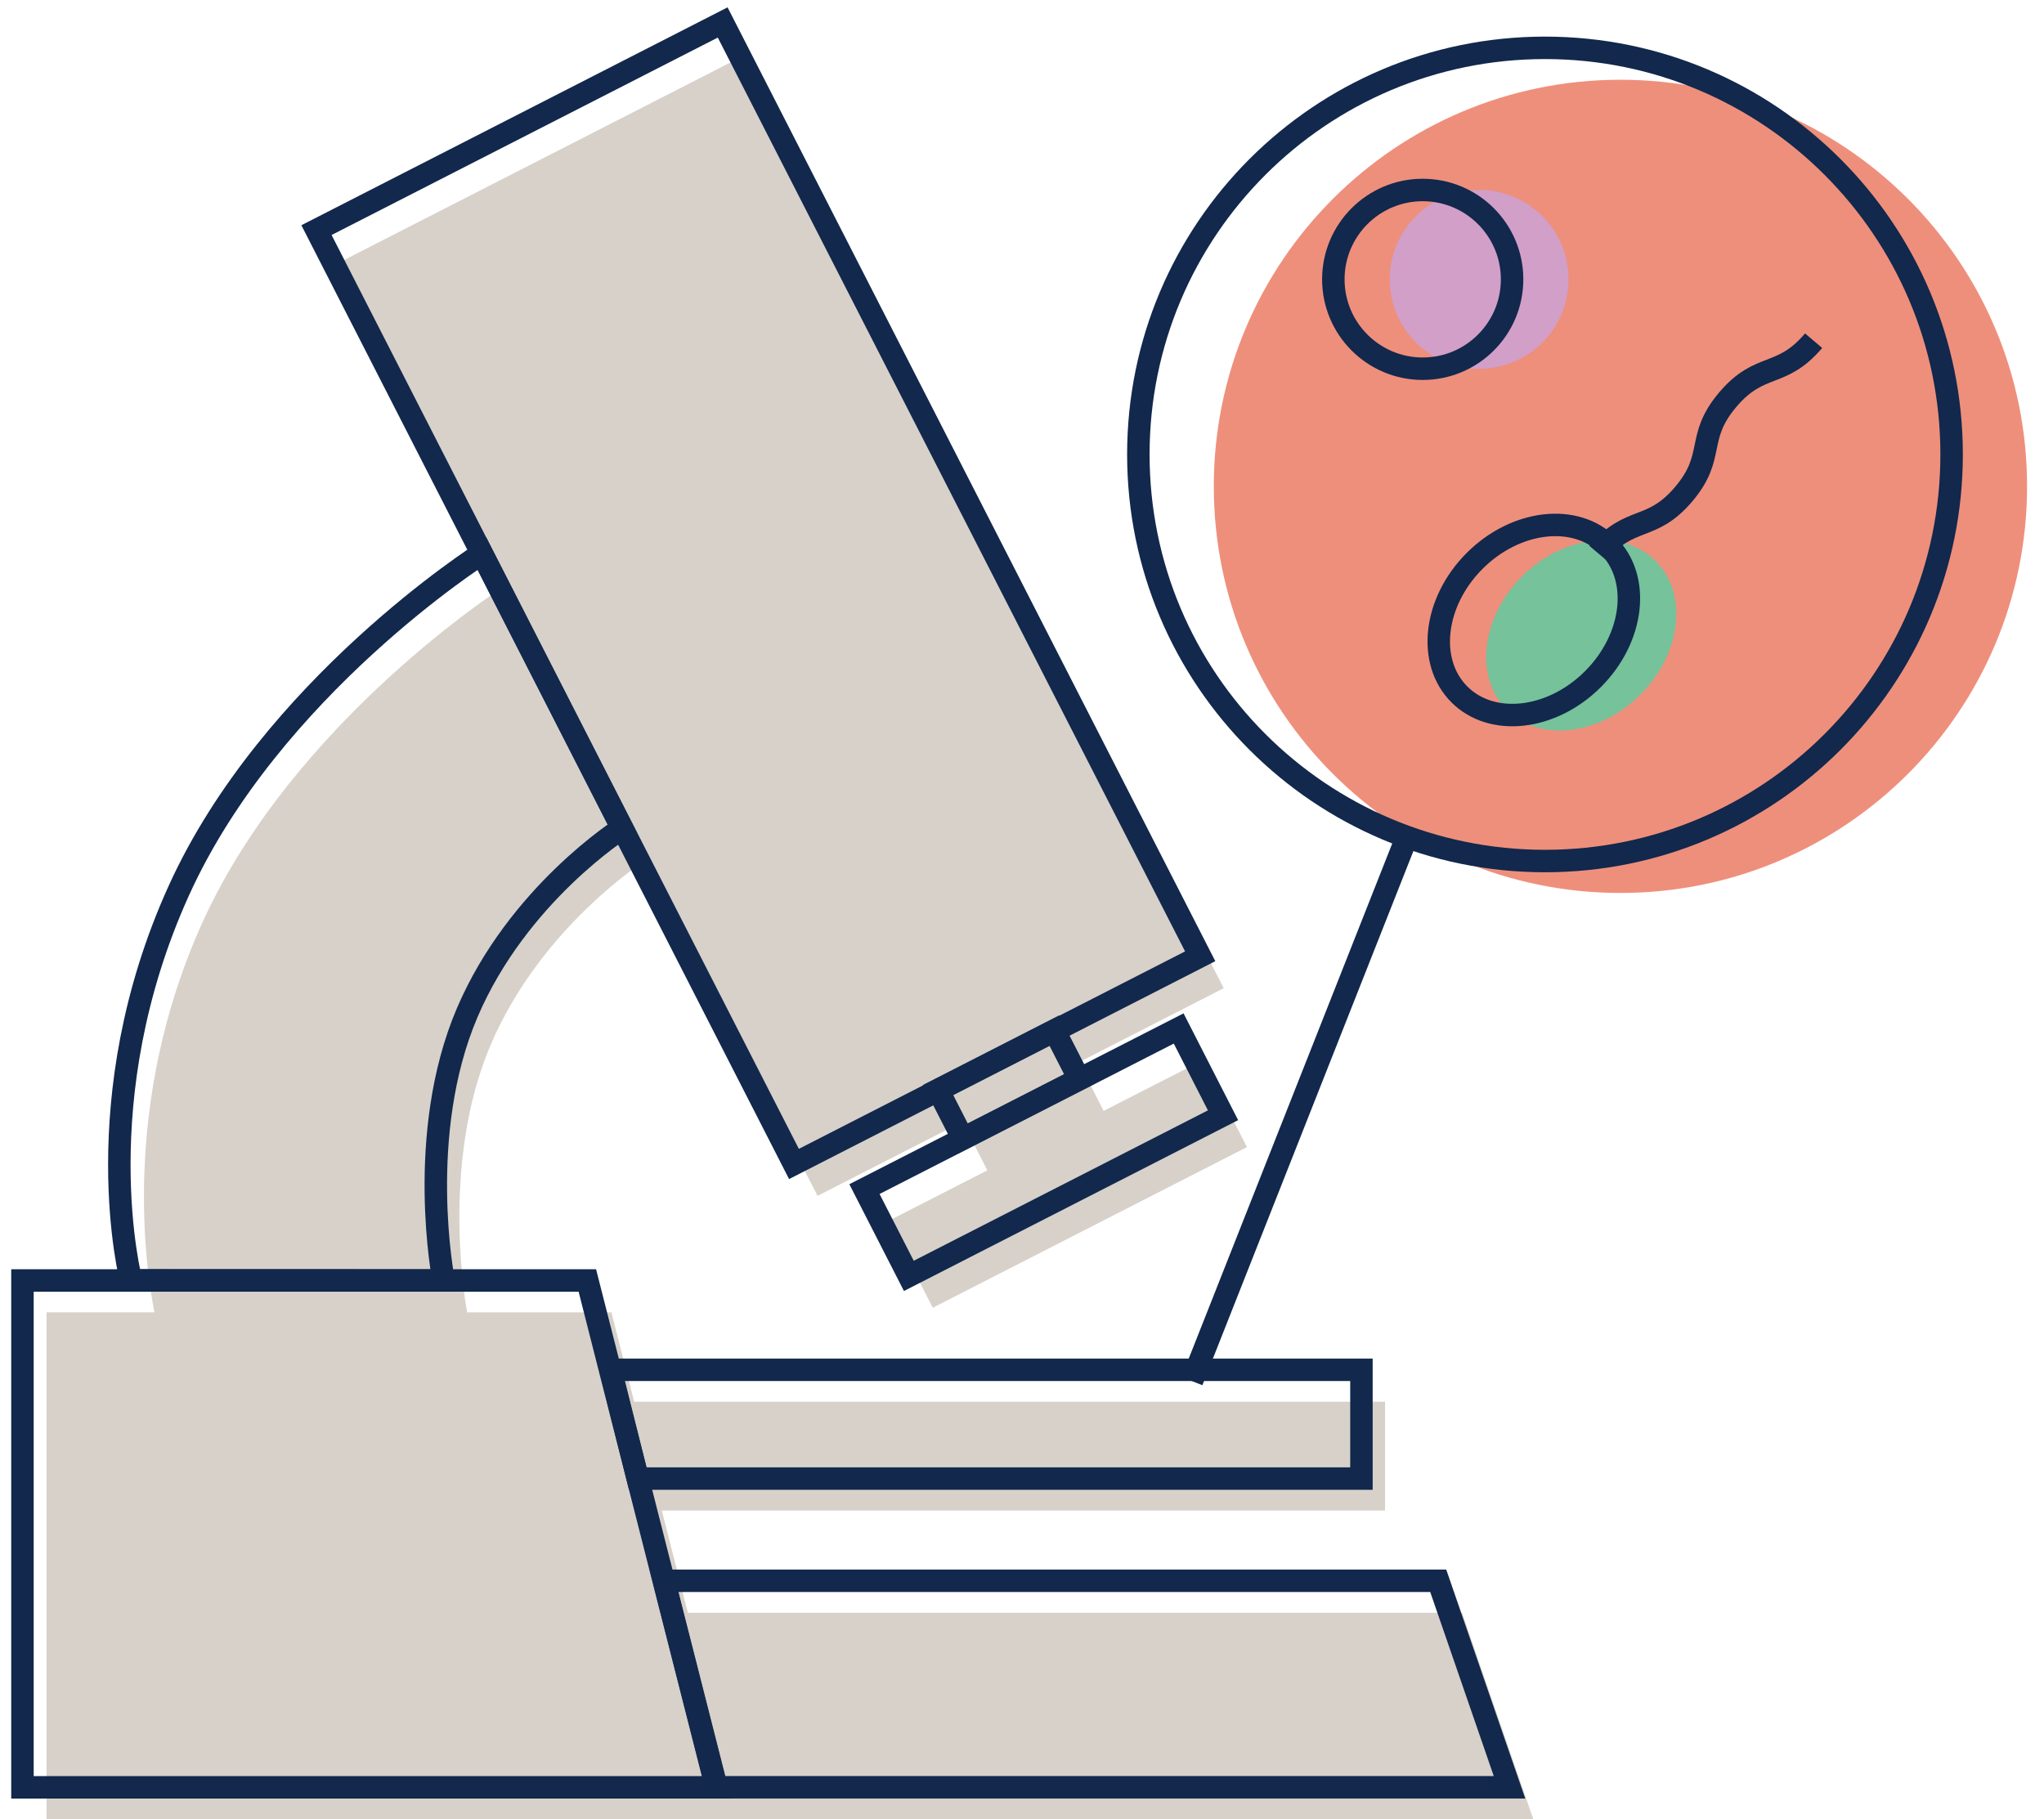
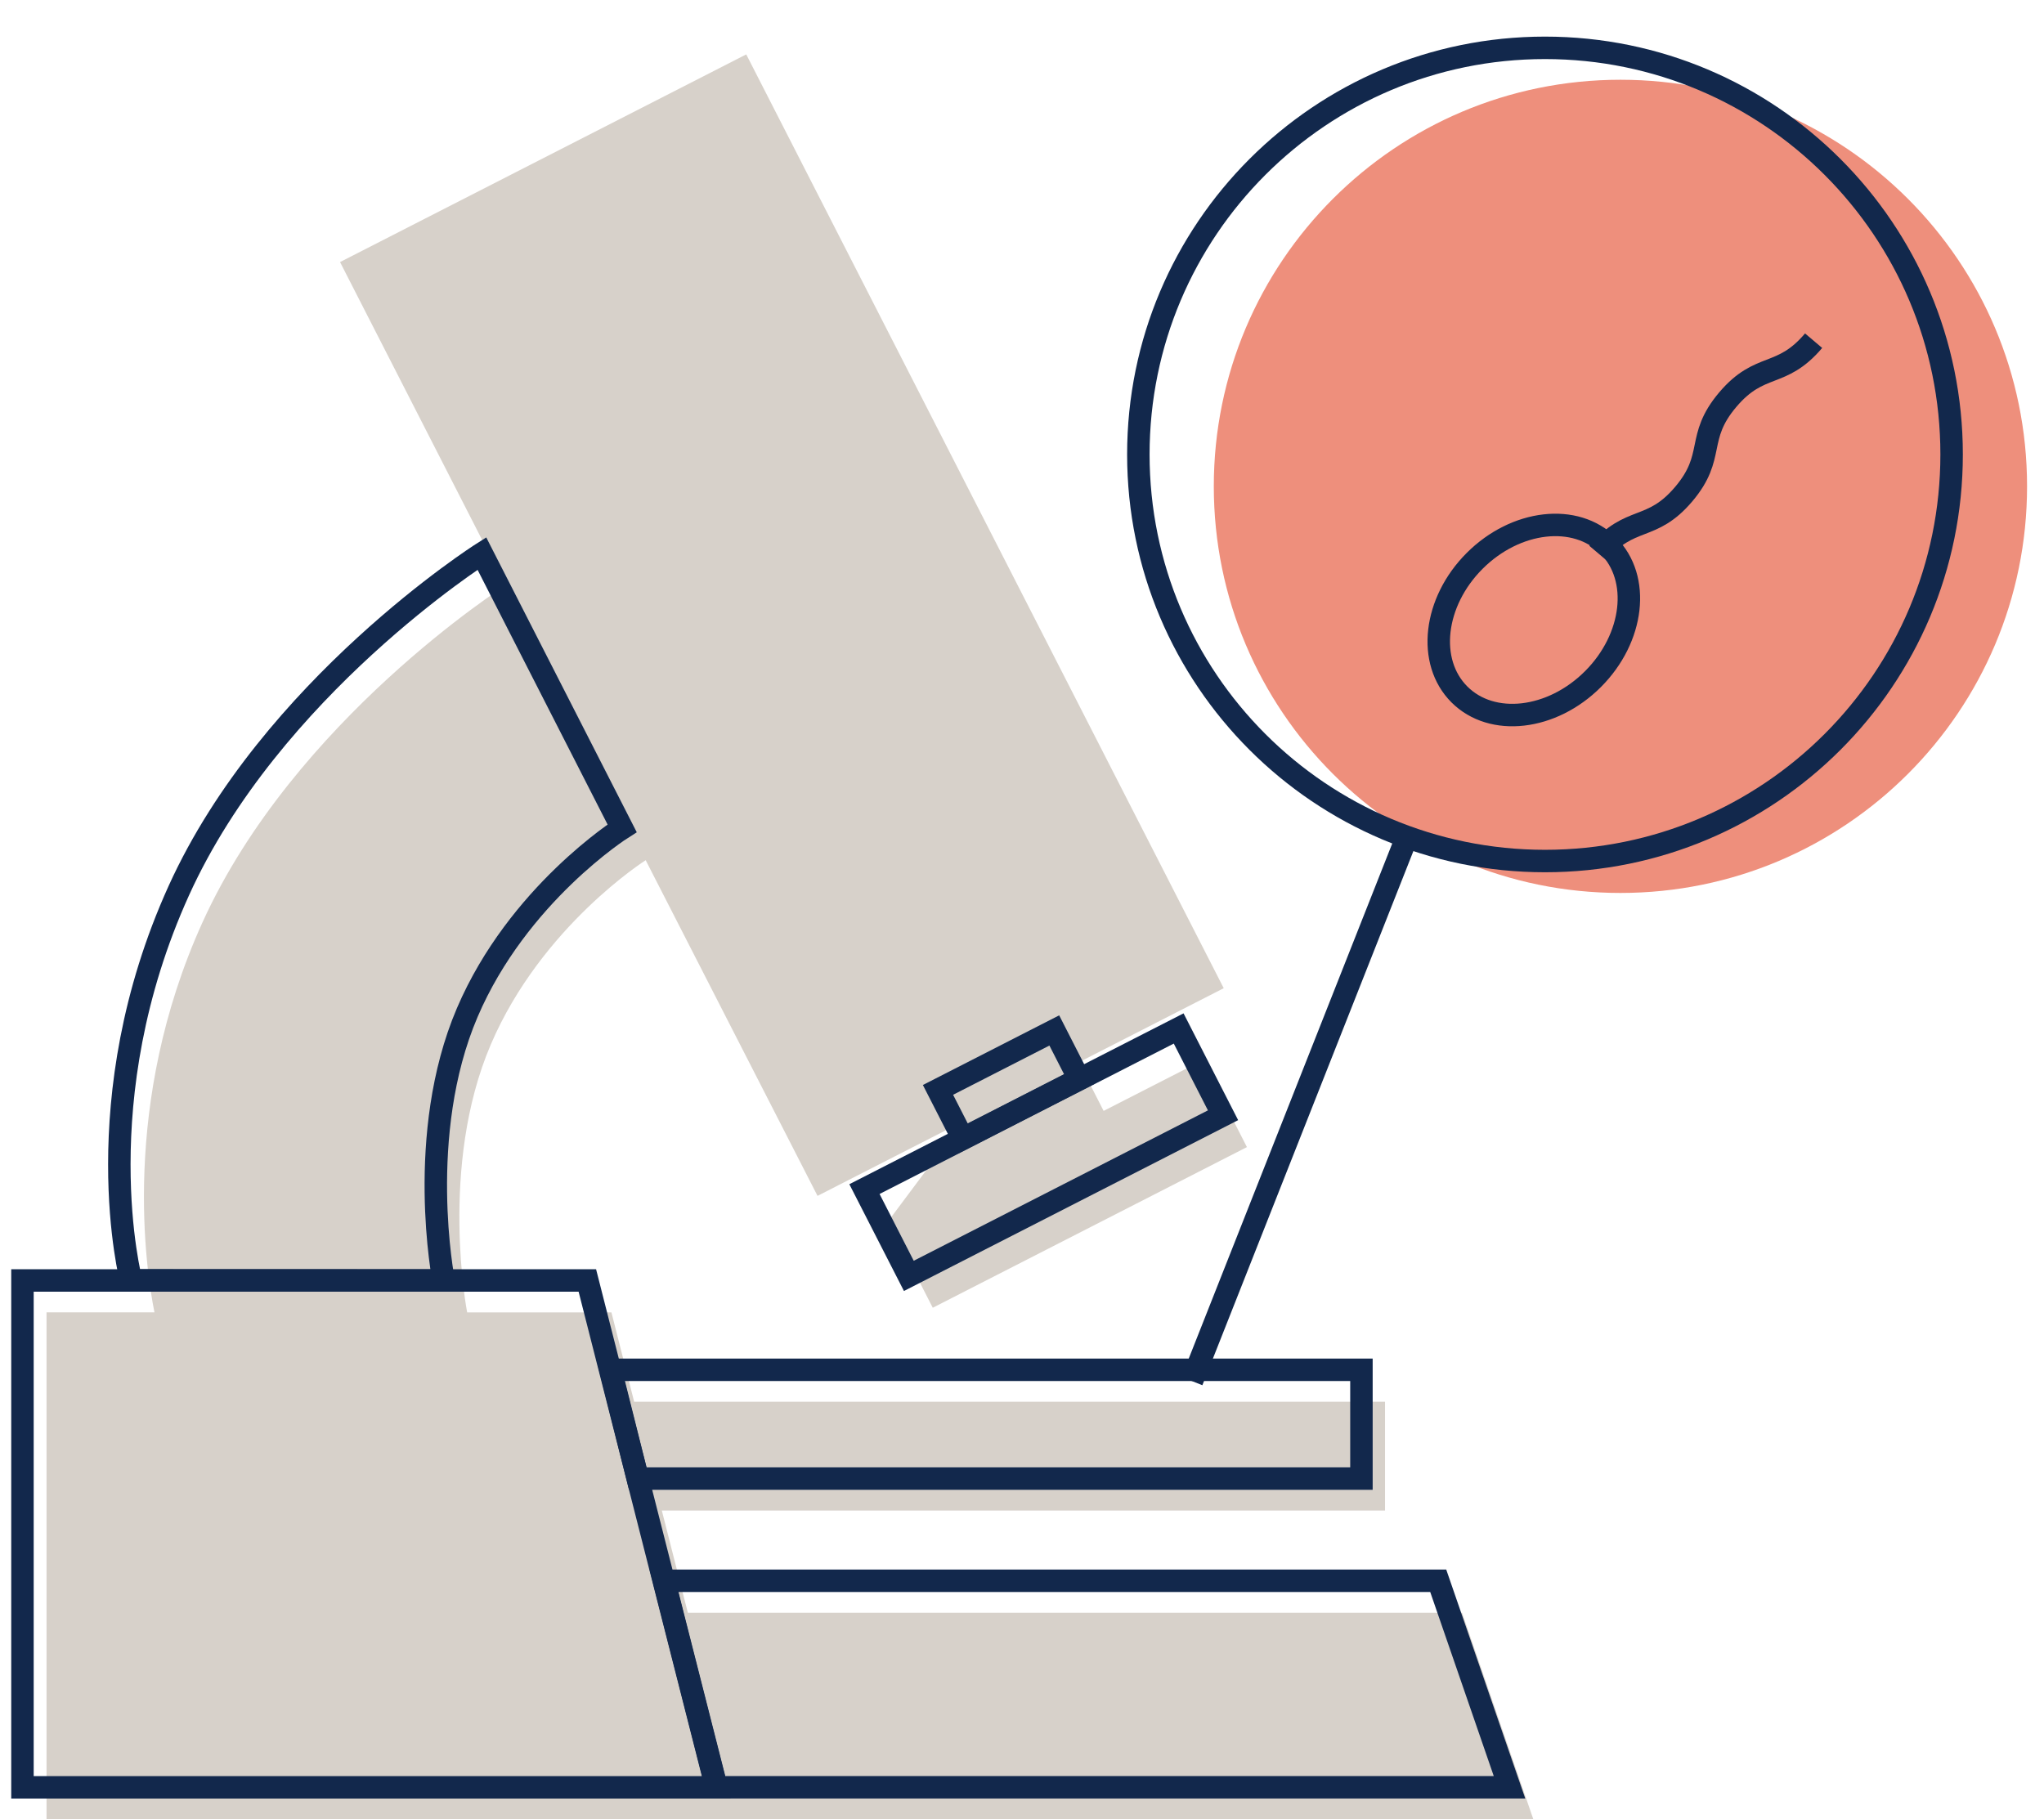
<svg xmlns="http://www.w3.org/2000/svg" width="91" height="81" viewBox="0 0 91 81" fill="none">
-   <path d="M65.092 71.807H30.623L29.465 67.255H61.662V62.411H28.233L27.221 58.433H20.798C20.798 58.433 19.527 51.939 21.852 46.503C24.105 41.239 28.746 38.3 28.746 38.3L36.397 53.246L42.85 49.947L43.956 52.11L39.551 54.362L41.527 58.227L55.514 51.074L53.539 47.21L49.134 49.462L48.028 47.299L54.481 43.999L33.223 2.422L15.139 11.668L22.502 26.069C22.469 26.089 13.103 32.058 9.015 41.067C5.355 49.133 6.501 56.569 6.877 58.432H2.072V81H68.264L65.091 71.806L65.092 71.807Z" fill="#D7D1CA" />
+   <path d="M65.092 71.807H30.623L29.465 67.255H61.662V62.411H28.233L27.221 58.433H20.798C20.798 58.433 19.527 51.939 21.852 46.503C24.105 41.239 28.746 38.3 28.746 38.3L36.397 53.246L42.85 49.947L39.551 54.362L41.527 58.227L55.514 51.074L53.539 47.21L49.134 49.462L48.028 47.299L54.481 43.999L33.223 2.422L15.139 11.668L22.502 26.069C22.469 26.089 13.103 32.058 9.015 41.067C5.355 49.133 6.501 56.569 6.877 58.432H2.072V81H68.264L65.091 71.806L65.092 71.807Z" fill="#D7D1CA" />
  <path d="M72.143 39.758C82.141 39.758 90.246 31.653 90.246 21.654C90.246 11.656 82.141 3.551 72.143 3.551C62.144 3.551 54.039 11.656 54.039 21.654C54.039 31.653 62.144 39.758 72.143 39.758Z" fill="#EE8F7C" />
-   <path d="M65.854 16.417C68.051 16.417 69.832 14.636 69.832 12.438C69.832 10.241 68.051 8.459 65.854 8.459C63.656 8.459 61.875 10.241 61.875 12.438C61.875 14.636 63.656 16.417 65.854 16.417Z" fill="#D19FC8" />
-   <path d="M73.031 30.926C74.861 29.096 75.165 26.434 73.711 24.98C72.257 23.526 69.595 23.83 67.765 25.66C65.935 27.491 65.63 30.153 67.084 31.607C68.538 33.061 71.201 32.756 73.031 30.926Z" fill="#75C29B" />
  <path d="M62.733 37.019L53.065 61.492" stroke="#12284C" stroke-miterlimit="10" />
  <path d="M68.783 38.337C78.782 38.337 86.887 30.232 86.887 20.233C86.887 10.235 78.782 2.13 68.783 2.13C58.785 2.13 50.68 10.235 50.68 20.233C50.68 30.232 58.785 38.337 68.783 38.337Z" stroke="#12284C" stroke-miterlimit="10" />
-   <path d="M63.34 16.417C65.537 16.417 67.319 14.636 67.319 12.438C67.319 10.241 65.537 8.459 63.34 8.459C61.143 8.459 59.361 10.241 59.361 12.438C59.361 14.636 61.143 16.417 63.34 16.417Z" stroke="#12284C" stroke-miterlimit="10" />
  <path d="M70.919 30.238C72.749 28.408 73.054 25.745 71.6 24.291C70.146 22.837 67.484 23.142 65.653 24.972C63.823 26.802 63.519 29.464 64.973 30.919C66.427 32.373 69.089 32.068 70.919 30.238Z" stroke="#12284C" stroke-miterlimit="10" />
  <path d="M71.14 24.625C72.583 22.919 73.517 23.706 74.961 22C76.404 20.295 75.473 19.506 76.918 17.798C78.363 16.09 79.297 16.876 80.743 15.169" stroke="#12284C" stroke-miterlimit="10" />
-   <path d="M32.174 1L14.09 10.246L35.348 51.825L53.433 42.578L32.174 1Z" stroke="#12284C" stroke-miterlimit="10" />
  <path d="M46.938 45.88L41.76 48.527L42.866 50.691L48.044 48.044L46.938 45.88Z" stroke="#12284C" stroke-miterlimit="10" />
  <path d="M52.475 45.792L38.486 52.944L40.462 56.808L54.45 49.656L52.475 45.792Z" stroke="#12284C" stroke-miterlimit="10" />
  <path d="M27.697 36.879L21.453 24.646C21.453 24.646 12.06 30.621 7.965 39.645C3.734 48.97 5.834 57.008 5.834 57.008L19.749 57.012C19.749 57.012 18.478 50.518 20.803 45.082C23.055 39.817 27.697 36.879 27.697 36.879Z" stroke="#12284C" stroke-miterlimit="10" />
  <path d="M1 79.579V57.012H26.149L31.889 79.579H1Z" stroke="#12284C" stroke-miterlimit="10" />
  <path d="M27.182 60.989H60.612V65.832H28.394L27.182 60.989Z" stroke="#12284C" stroke-miterlimit="10" />
  <path d="M29.562 70.384H64.031L67.204 79.577H31.901L29.562 70.384Z" stroke="#12284C" stroke-miterlimit="10" />
</svg>